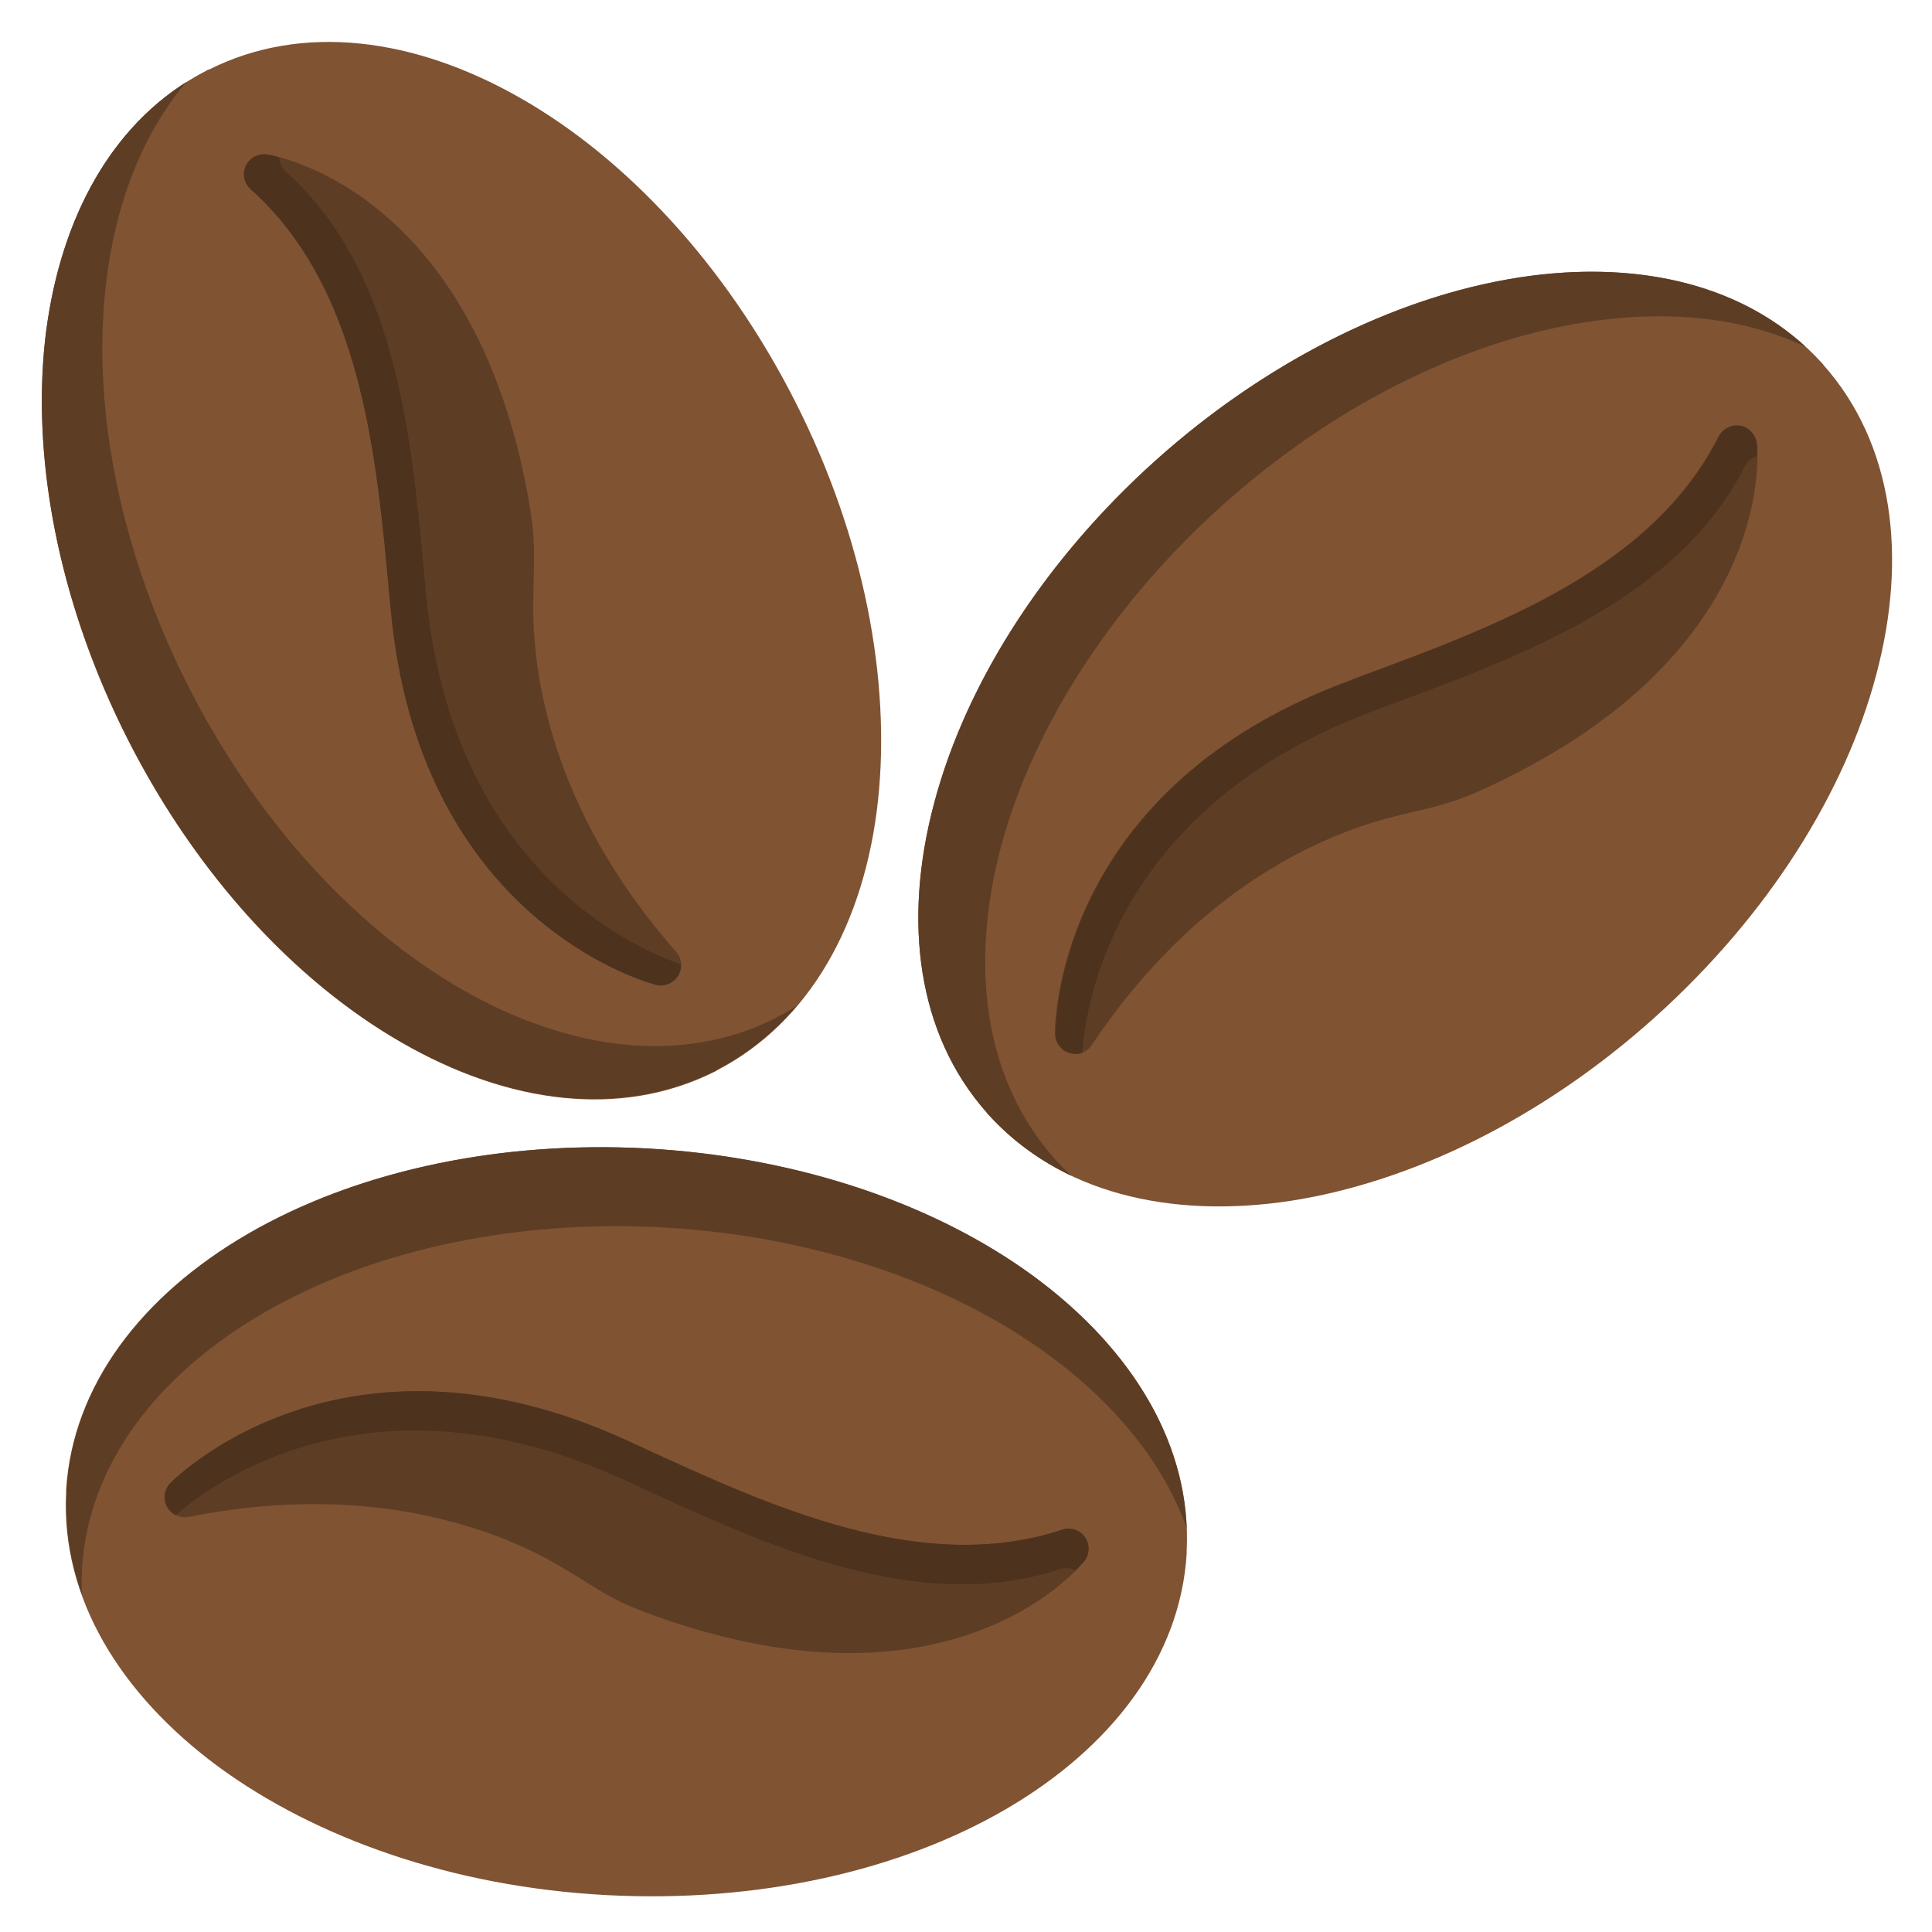
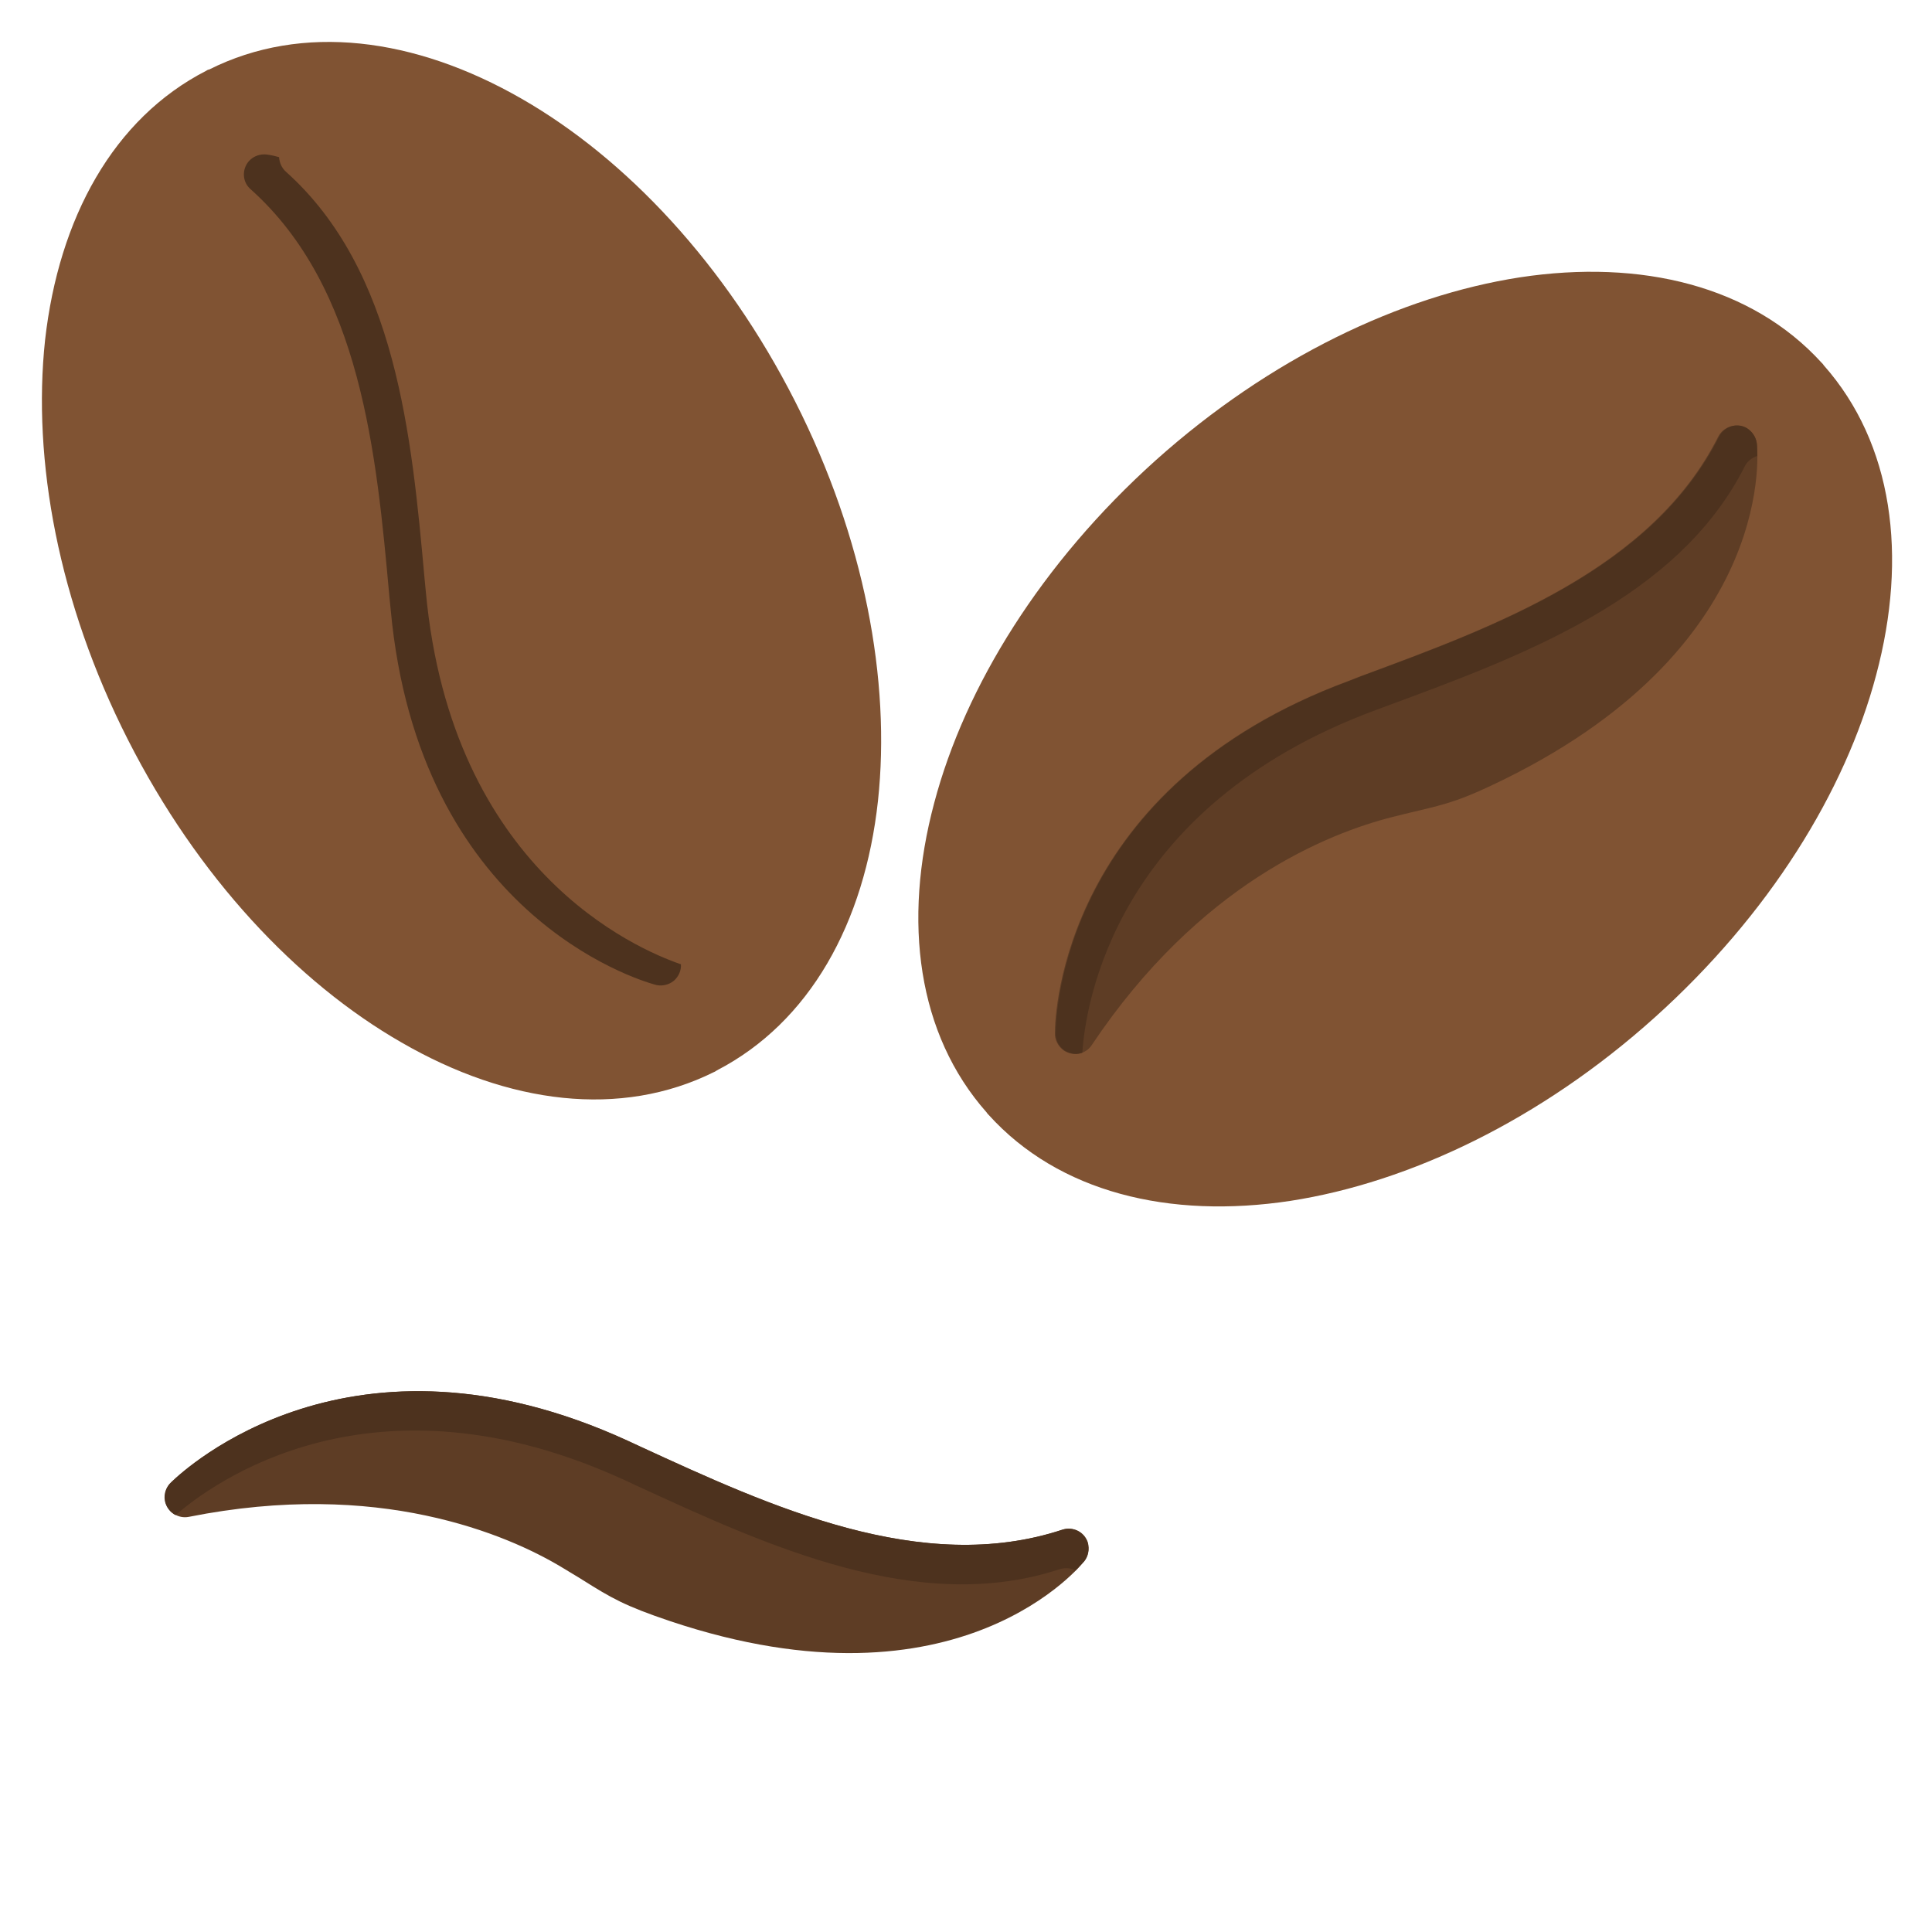
<svg xmlns="http://www.w3.org/2000/svg" id="Layer_1" enable-background="new 0 0 450 450" height="512" viewBox="0 0 450 450" width="512">
  <g>
    <g>
      <path d="m10.5 79.2c3.2-28.4 15.9-51.6 37.5-62.7.2-.1.4-.3.7-.3 21.7-10.9 47.9-7.5 72.8 6.8 24.4 14 47.5 38.6 63.7 70.5 16.2 31.9 22.3 65.1 19.3 93-3.1 28.5-15.9 51.6-37.5 62.8-.2.1-.4.3-.7.4-21.7 10.8-47.9 7.5-72.8-6.9-24.4-14-47.5-38.6-63.7-70.5-16.2-31.9-22.3-65.1-19.3-93.1z" fill="#805333" />
-       <path d="m62.2 36c.1 0 46.1 6.5 60.2 76.5 2.2 11.1 2.1 14.6 1.9 22.5 0 1.6-.1 3.5-.1 5.4-.1 7.7.8 19.6 5.4 33.7 4.6 14.2 13 30.7 27.9 47.6 1.7 1.9 1.5 4.9-.4 6.6-1.3 1.1-3.1 1.4-4.6.9-4.2-1.2-54.9-16.6-61.4-87.3l-.3-3c-3.1-33.3-6.6-71.9-32.3-94.9-1.9-1.7-2.1-4.7-.4-6.6 1-1.1 2.6-1.7 4.1-1.4z" fill="#5e3d25" />
      <path d="m98.9 134.9c-3-33.3-6.6-71.9-32.3-94.9-1-.9-1.5-2.1-1.6-3.4-1.8-.5-2.8-.6-2.8-.6-1.5-.2-3.1.3-4.2 1.5-1.7 1.9-1.6 4.9.4 6.6 25.7 23 29.3 61.6 32.3 94.9l.3 3c6.5 70.7 57.2 86.1 61.4 87.3 1.5.5 3.3.2 4.6-.9 1.1-1 1.7-2.4 1.6-3.8-10.5-3.6-53.4-22.1-59.4-86.6z" fill="#4d321e" />
-       <path d="m107.5 230.4c-52.5-30.3-89.5-103.2-82.9-163.5 2.1-19 8.4-35.5 18.8-47.8-18.8 11.9-29.9 33.7-32.9 60.1-6.6 60.3 30.4 133.2 82.9 163.5 24.8 14.3 51 17.7 72.8 6.9.2-.1.5-.2.7-.4 7.2-3.7 13.4-8.8 18.7-14.9-1.5.9-3 1.8-4.6 2.6-.2.1-.4.3-.7.4-21.7 10.8-47.9 7.4-72.8-6.9z" fill="#5e3d25" />
    </g>
    <g>
      <path d="m354 64.6c28.3-4.3 54 2 70.3 19.9.2.2.4.4.5.6 16.1 18.2 19.6 44.4 12.2 72.1-7.2 27.2-25 55.9-51.6 79.8-26.6 23.9-57.1 38.4-84.8 42.7-28.3 4.3-54-2-70.3-20-.2-.2-.4-.4-.5-.6-16.1-18.2-19.6-44.4-12.2-72.1 7.2-27.2 25-55.9 51.6-79.8 26.6-23.8 57-38.3 84.8-42.6z" fill="#805333" />
      <path d="m409.2 103.3c0 .1 5.7 46.2-58.4 78-10.1 5-13.5 5.9-21.2 7.7-1.6.4-3.4.8-5.3 1.3-7.5 1.9-18.7 5.8-31.2 13.9s-26.3 20.5-38.8 39.2c-1.4 2.2-4.4 2.7-6.5 1.3-1.4-1-2.2-2.6-2.1-4.2 0-4.3 1.9-57.3 68.4-81.9l2.8-1.1c31.4-11.6 67.8-25 83.3-55.8 1.2-2.3 4-3.2 6.3-2.1 1.6.8 2.5 2.2 2.7 3.7z" fill="#5e3d25" />
      <path d="m323.1 164.4c31.4-11.6 67.8-25 83.3-55.8.6-1.2 1.7-2 2.9-2.4 0-1.8-.1-2.9-.1-2.9-.2-1.5-1.1-2.9-2.5-3.7-2.3-1.2-5.1-.2-6.3 2.1-15.5 30.8-51.9 44.2-83.3 55.8l-2.8 1.1c-66.6 24.6-68.4 77.6-68.4 81.9-.1 1.6.6 3.2 2.1 4.2 1.3.8 2.8 1 4.1.5.7-11.1 7.5-57.3 68.3-79.8z" fill="#4d321e" />
-       <path d="m233.1 197.4c15.7-58.6 76.5-113.2 136.5-122.4 18.9-2.9 36.5-1.1 51 5.8-16.4-15.1-40.3-20.2-66.6-16.2-60 9.2-120.8 63.8-136.4 122.4-7.4 27.7-3.9 53.9 12.2 72.1.2.2.3.4.5.6 5.5 6 12 10.7 19.3 14.2-1.3-1.2-2.5-2.4-3.7-3.7-.2-.2-.4-.4-.5-.6-16.1-18.3-19.6-44.5-12.3-72.2z" fill="#5e3d25" />
    </g>
    <g>
-       <path d="m240.8 297.3c23.1 17 36.8 39.6 35.6 63.8v.8c-1.5 24.2-17.5 45.2-42.3 59.6-24.3 14.1-57.2 21.8-92.9 19.9-35.7-1.9-67.5-13.2-90.2-29.8-23.1-17-36.8-39.6-35.6-63.8 0-.3 0-.5 0-.8 1.5-24.2 17.5-45.2 42.3-59.6 24.3-14.1 57.2-21.8 92.9-19.9 35.7 2 67.6 13.2 90.2 29.8z" fill="#805333" />
      <path d="m252.5 363.7c-.1.1-28.6 36.6-96.4 13.9-10.7-3.6-13.7-5.4-20.4-9.6-1.4-.9-3-1.8-4.6-2.8-6.6-4-17.3-9.1-31.9-12.2s-33.1-4.1-55.2.3c-2.5.5-5-1.1-5.5-3.7-.3-1.7.3-3.4 1.5-4.4 3.1-3 41.8-39.2 106.3-9.6l2.8 1.3c30.4 14 65.6 30.2 98.4 19.4 2.5-.8 5.1.5 5.9 3 .4 1.6 0 3.2-.9 4.4z" fill="#5e3d25" />
      <path d="m148.4 346.1c30.4 14 65.6 30.2 98.4 19.4 1.3-.4 2.6-.3 3.7.3 1.3-1.3 1.9-2.1 2-2.1 1-1.2 1.3-2.8.8-4.4-.8-2.5-3.5-3.8-5.9-3-32.8 10.8-68-5.4-98.4-19.4l-2.8-1.3c-64.4-29.6-103.2 6.6-106.3 9.6-1.2 1.1-1.8 2.7-1.5 4.4.3 1.5 1.3 2.7 2.5 3.3 8.4-7.3 45.8-35.2 104.7-8.1z" fill="#4d321e" />
-       <path d="m61.4 305.8c52.5-30.4 134.1-26 183 9.9 15.4 11.3 26.6 25.1 32 40.2-.9-22.3-14.2-42.8-35.6-58.6-48.9-35.9-130.6-40.3-183-9.9-24.8 14.4-40.8 35.4-42.3 59.6v.8c-.4 8.1.9 16 3.6 23.6-.1-1.8-.1-3.5 0-5.3 0-.3 0-.5 0-.8 1.5-24.2 17.5-45.1 42.3-59.5z" fill="#5e3d25" />
    </g>
  </g>
</svg>